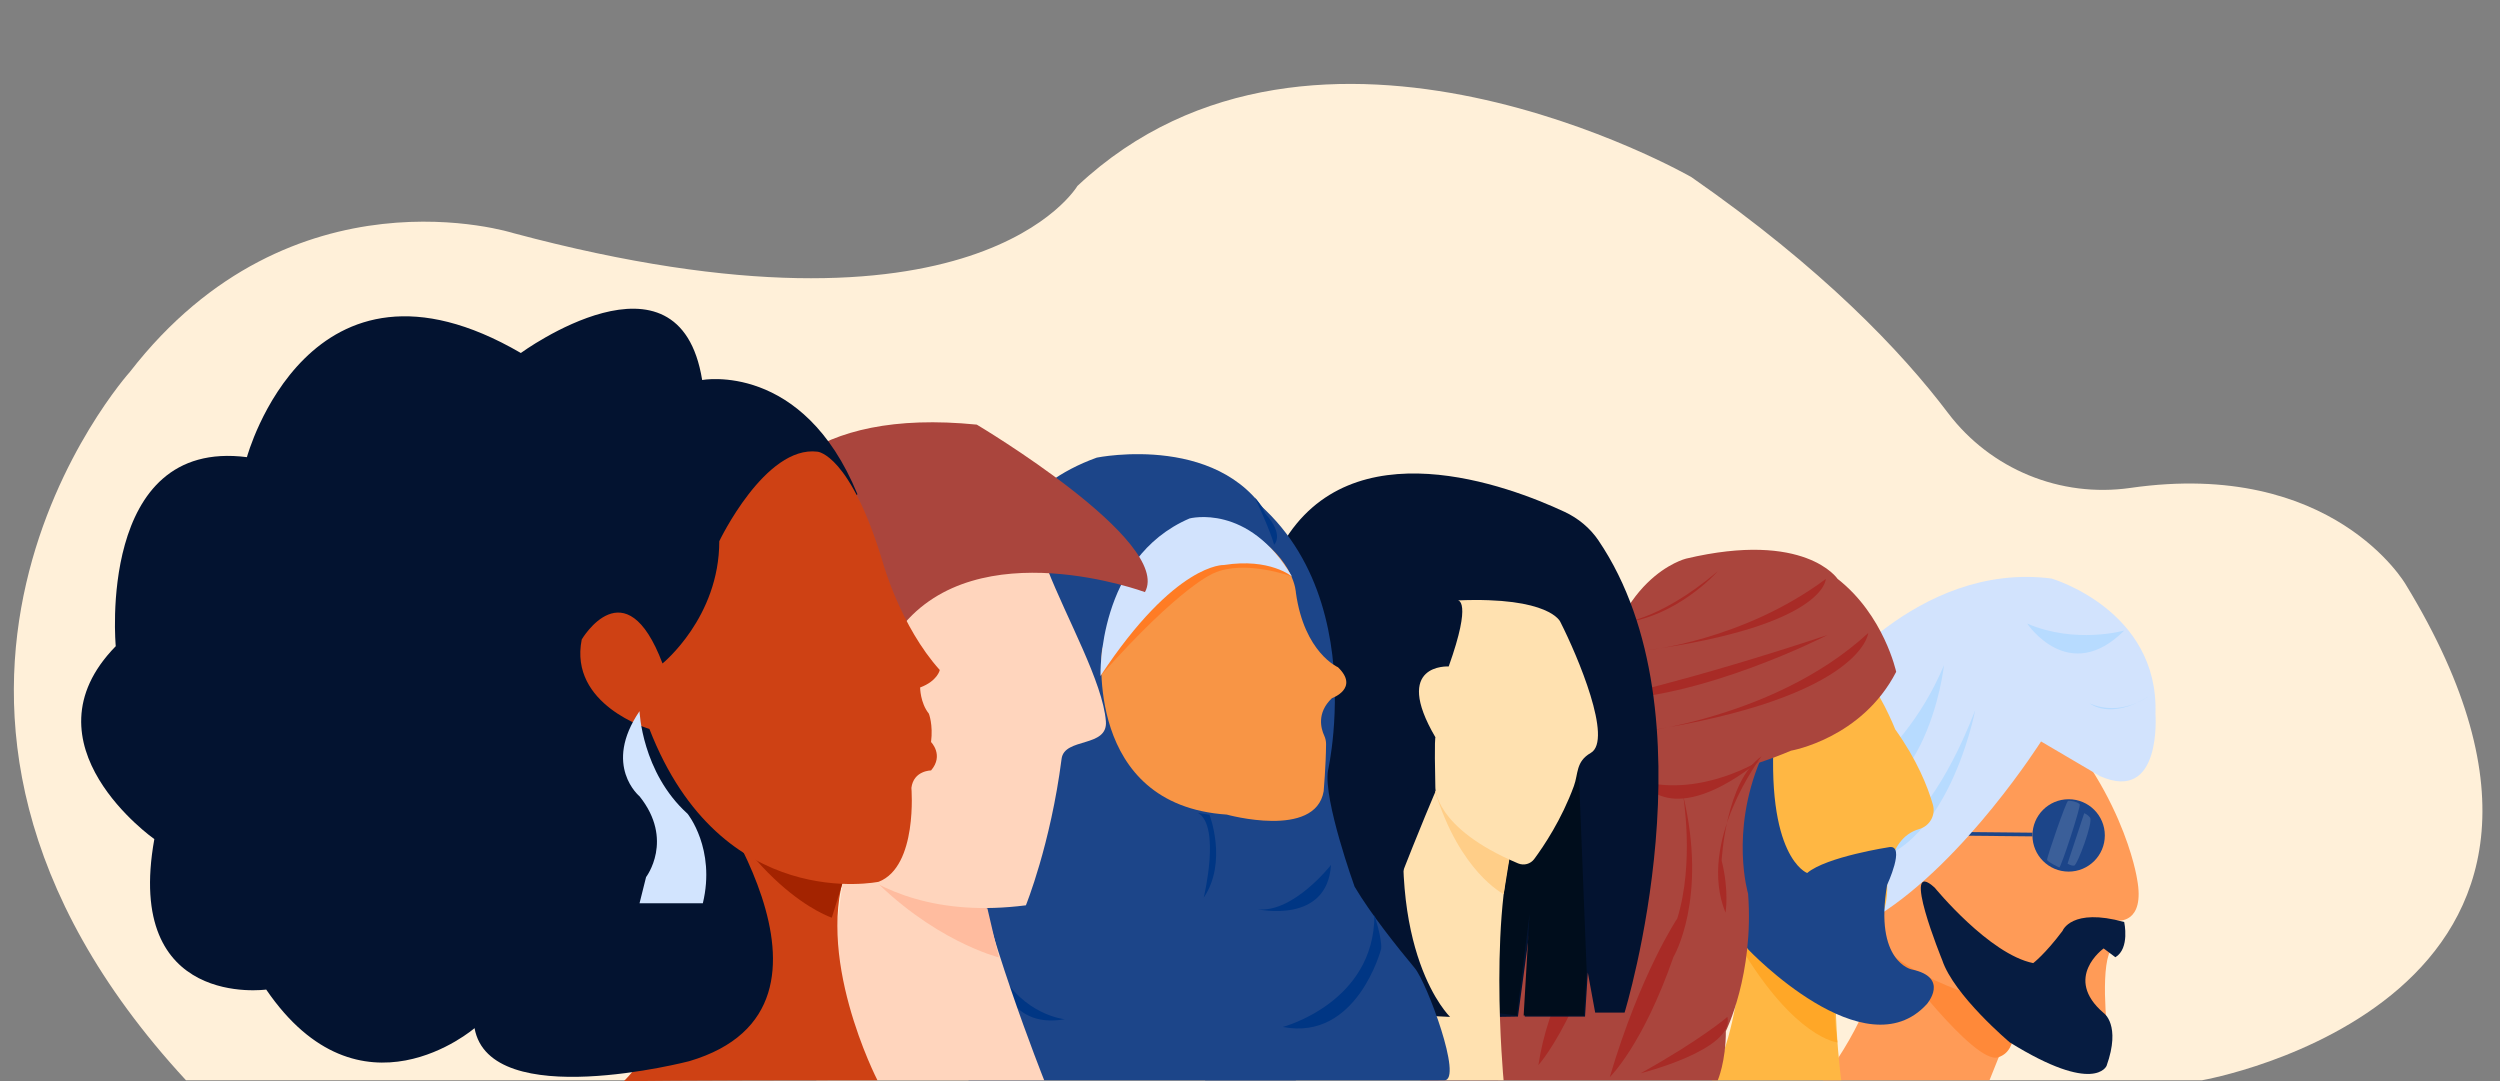
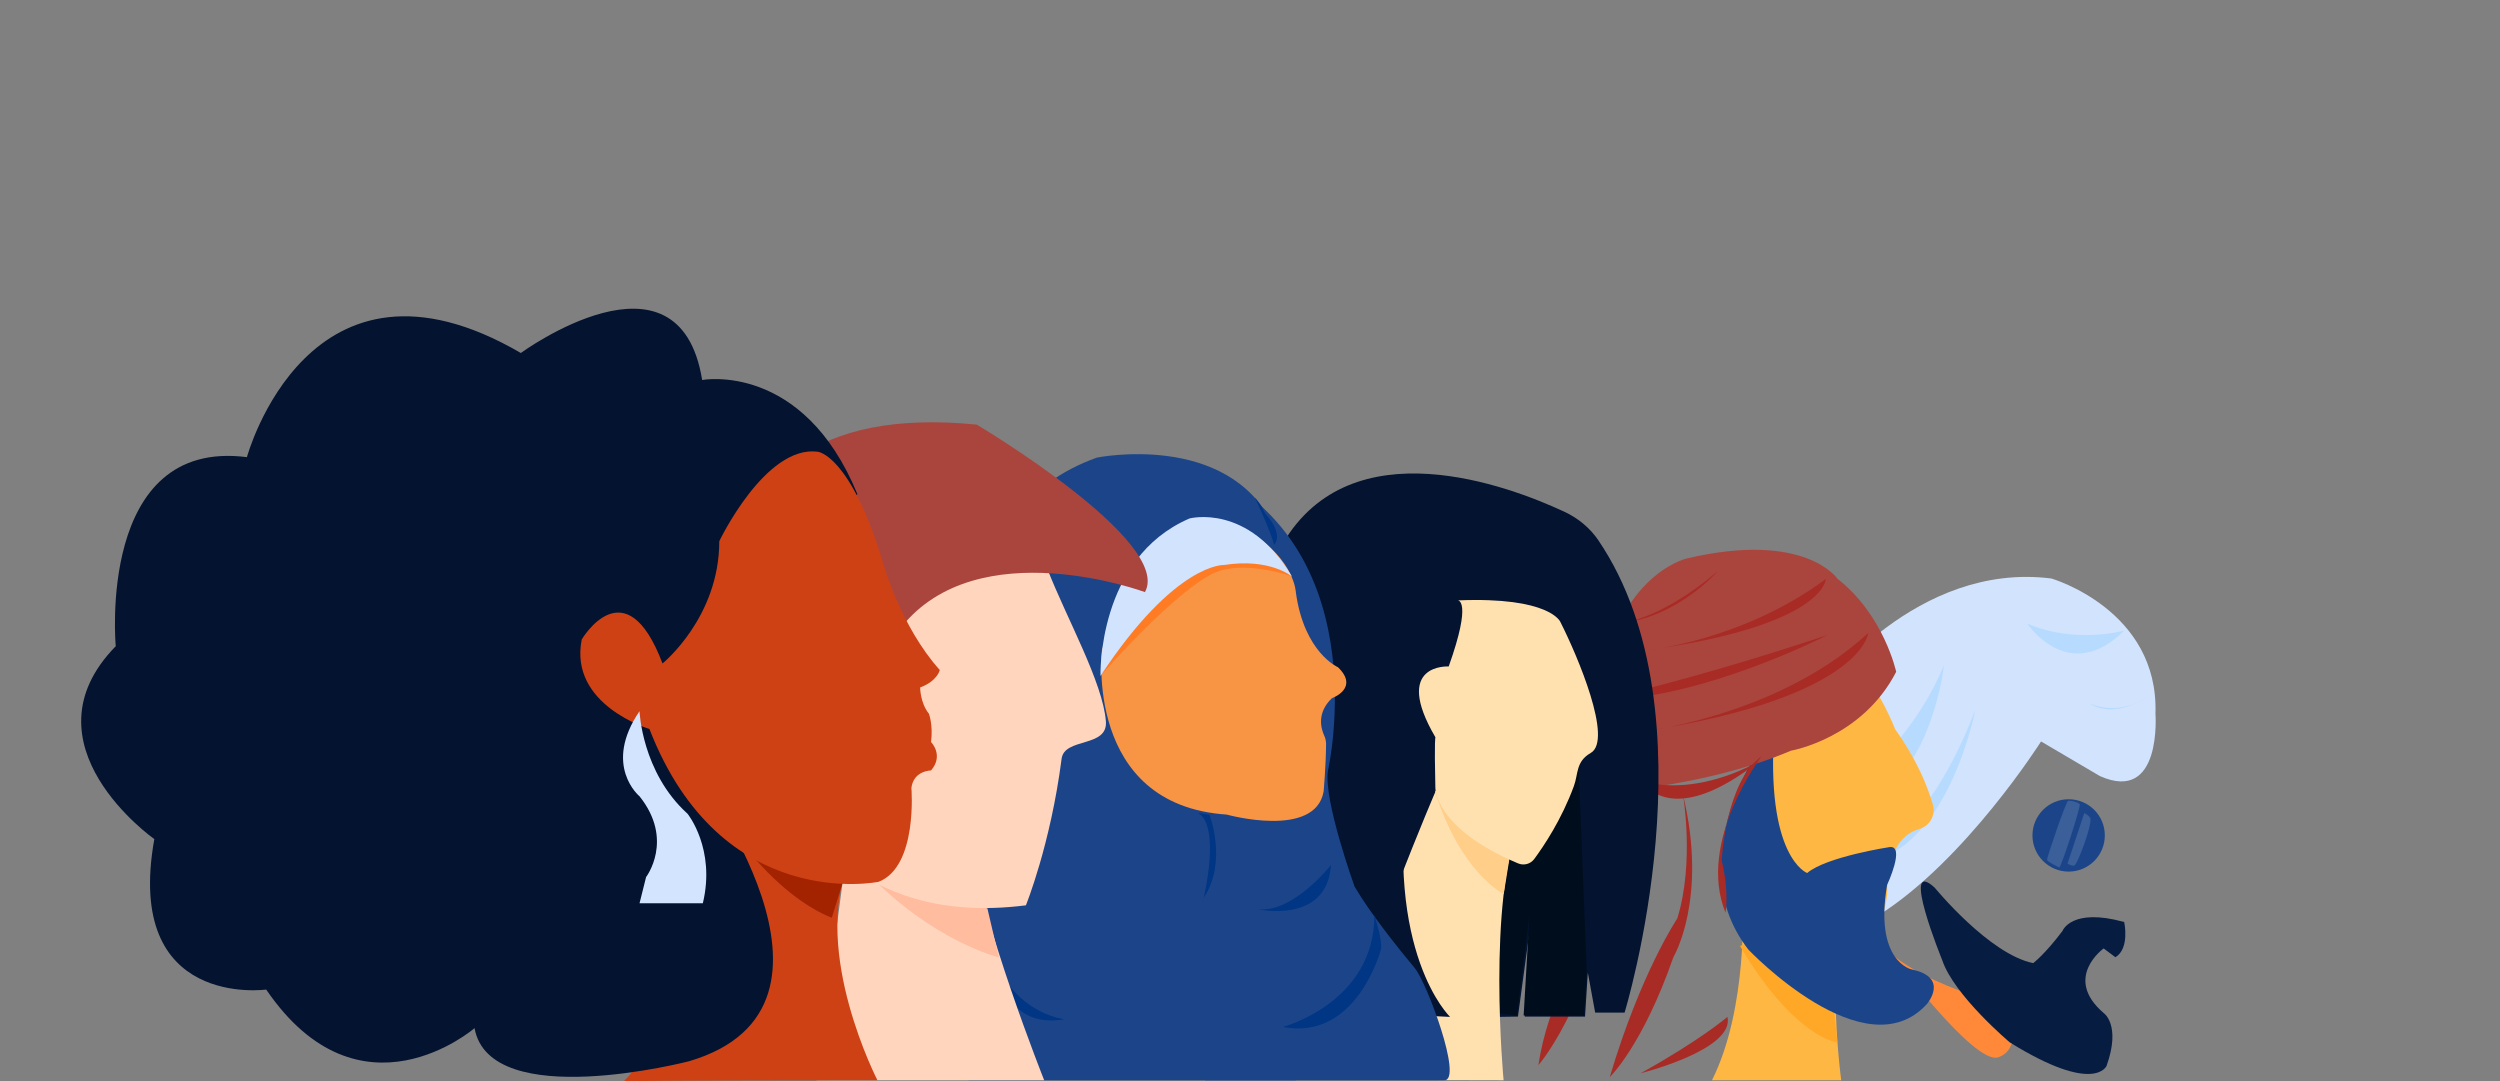
<svg xmlns="http://www.w3.org/2000/svg" viewBox="0 0 6775.5 2930.39">
  <rect x="0" y="0" width="6775.5" height="2930.39" fill="#808080" stroke="none" />
  <defs>
    <style>
      .cls-1 {
        fill: #ce4114;
      }

      .cls-2 {
        fill: #ffb743;
      }

      .cls-3 {
        fill: #d2e3fd;
      }

      .cls-4 {
        fill: #fff0d9;
      }

      .cls-5 {
        fill: #a82b26;
      }

      .cls-6 {
        fill: #ff7c24;
      }

      .cls-7 {
        fill: #000d1c;
      }

      .cls-8 {
        fill: #003684;
      }

      .cls-9 {
        fill: #ffbc9f;
      }

      .cls-10 {
        fill: #f89545;
      }

      .cls-11 {
        fill: #061c41;
      }

      .cls-12 {
        fill: #ff9b57;
      }

      .cls-13 {
        fill: #ff8939;
      }

      .cls-14 {
        fill: #fff;
        opacity: .14;
      }

      .cls-15, .cls-16 {
        fill: none;
      }

      .cls-16 {
        stroke: #1c4589;
        stroke-miterlimit: 10;
        stroke-width: 10px;
      }

      .cls-17 {
        fill: #ffa727;
      }

      .cls-18 {
        fill: #b7dbff;
      }

      .cls-19 {
        fill: #031330;
      }

      .cls-20 {
        fill: #1c4589;
      }

      .cls-21 {
        fill: #ffd5bd;
      }

      .cls-22 {
        fill: #aa453d;
      }

      .cls-23 {
        fill: #d2e4fe;
      }

      .cls-24 {
        fill: #ffce88;
      }

      .cls-25 {
        fill: #a32300;
      }

      .cls-26 {
        fill: #ffe1b0;
      }
    </style>
  </defs>
  <g id="Layer_1" data-name="Layer 1">
    <rect class="cls-15" width="6775.5" height="2927.69" />
  </g>
  <g id="bg_cloud" data-name="bg cloud">
-     <path class="cls-4" d="m504,2927.69C-448,1896,352,1008,352,1008c440-568,1040-376,1040-376,1256,336,1528-128,1528-128,648-608,1664-24,1664-24,355.88,247.57,569.61,472.69,695.45,639.19,115.45,152.76,305.02,230.4,494.55,203.15,549.66-79.04,746,261.66,746,261.66,688,1128-552,1343.69-552,1343.69H504Z" />
-   </g>
+     </g>
  <g id="Punjabi_man" data-name="Punjabi man">
    <g>
      <g>
-         <path class="cls-12" d="m5500.69,1882.85c252.6,237.29,291.19,499.3,291.19,499.3,22.96,122.47-53.9,113.07-53.9,113.07,0,45.93-22.96,91.85-22.96,91.85-22.96,68.89,0,244.95,0,244.95,0,160.75-275.56-22.96-275.56-22.96l-47.53,118.63h-451.45c229.81-315.98,123.91-432.47,123.91-432.47-199.02-367.42,53.58-558.78,53.58-558.78,221.98-168.4,382.73-53.58,382.73-53.58Z" />
        <path class="cls-13" d="m5128.6,2587.76c130.78,106.68,392.59,157.99,392.59,157.99-86.18,9.58-40.34,97.26-105.33,119.69-64.99,22.44-287.26-277.68-287.26-277.68Z" />
        <path class="cls-11" d="m5756.99,2498.87c-143.17-39.77-167.03,23.86-167.03,23.86-47.72,63.63-79.54,87.49-79.54,87.49-119.31-23.86-266.92-204.39-266.92-204.39-95.45-87.49,20.34,196.44,20.34,196.44,31.82,95.45,182.94,222.71,182.94,222.71,230.67,143.17,262.48,63.63,262.48,63.63,39.77-111.36-7.95-143.17-7.95-143.17-111.36-95.45,0-174.99,0-174.99l31.82,23.86c39.77-23.86,23.86-95.45,23.86-95.45Z" />
        <g>
          <circle class="cls-20" cx="5606.42" cy="2264.15" r="98.08" />
-           <line class="cls-16" x1="5508.34" y1="2261.75" x2="5125.61" y2="2257.93" />
          <g>
            <path class="cls-14" d="m5548,2330.33c-1.43-4.66,51.89-159.76,57-160,5.33-.25,20.59.62,31.33,9,4.66,3.63-51.04,173.77-55.33,171.67-5.87-2.88-31.19-14.79-33-20.67Z" />
            <path class="cls-14" d="m5603.42,2340.64l45.16-136.5s8.05,1.65,15.97,11.99c8.95,11.7-34.63,129.21-43.27,129.89-8.97.7-17.85-5.39-17.85-5.39Z" />
          </g>
        </g>
      </g>
      <g>
        <path class="cls-3" d="m5090.76,2480.97c237.12-149.34,440.92-471.47,440.92-471.47l159.72,93.95c169.12,75.16,150.33-169.12,150.33-169.12,9.4-281.86-281.86-366.42-281.86-366.42-366.42-46.98-620.1,300.65-620.1,300.65-149.05,226.34-119.7,420.24-70.14,541.69,35.57,87.17,141.47,120.89,221.13,70.72Z" />
        <path class="cls-18" d="m5268.61,1802.8c-122.14,291.26-366.42,394.61-366.42,394.61,319.45,46.98,366.42-394.61,366.42-394.61Z" />
        <path class="cls-18" d="m5353.17,1924.94c-159.72,413.4-357.03,413.4-357.03,413.4,272.47,28.19,357.03-413.4,357.03-413.4Z" />
        <path class="cls-18" d="m5494.1,1690.05c131.54,56.37,263.07,18.79,263.07,18.79-150.33,150.33-263.07-18.79-263.07-18.79Z" />
        <path class="cls-18" d="m5663.22,1906.15c84.56,37.58,159.72-18.79,159.72-18.79-103.35,65.77-159.72,18.79-159.72,18.79Z" />
      </g>
    </g>
  </g>
  <g id="Arabina_man" data-name="Arabina man">
    <g>
      <path class="cls-2" d="m4985.67,2489.04c-27.39,213.62,4.47,438.64,4.47,438.64-397.33,0-350.28,0-350.28,0,98.6-197.19,82.89-482.46,82.89-482.46,109.55-49.3,262.92,43.82,262.92,43.82Z" />
      <path class="cls-17" d="m4715.66,2563.74c149,250.94,264.01,261.4,264.01,261.4,0,0-37.69-290.56,5.99-336.1,43.68-45.54-270,74.7-270,74.7Z" />
      <g>
        <path class="cls-2" d="m4917.54,1788.69c49.97,55.95,70.93-28.26,119.65,20.91,56.22,56.74,99.33,167.3,99.33,167.3,58.97,82.37,87.89,155.14,101.97,203.76,8.27,28.59-8.58,58.15-37.21,66.3-93.75,26.69-86.51,166.39-86.51,166.39-8.28,246.49-375.59,103.08-375.59,103.08-107.63-399.86,178.36-727.74,178.36-727.74Z" />
        <path class="cls-20" d="m4809.37,1968.18c-26.53,356.28,88.42,397.85,88.42,397.85,52.05-44.2,223.04-70.22,223.04-70.22,44.21-5.94-6.42,102.54-6.42,102.54-35.37,207.83,66.31,228.95,66.31,228.95,104.6,21.86,41.3,94.13,41.3,94.13-167.99,184.08-483.38-147.57-483.38-147.57-203.36-261.27,70.73-605.68,70.73-605.68Z" />
        <g>
          <path class="cls-22" d="m5139.04,1820.79c-93.12,180.76-284.83,213.62-284.83,213.62-219.1,93.12-471.07,109.55-471.07,109.55-93.12,0-49.3-246.49-49.3-246.49,32.86-334.13,235.53-383.43,235.53-383.43,323.17-76.69,410.81,54.78,410.81,54.78,125.98,98.6,158.85,251.97,158.85,251.97Z" />
-           <path class="cls-22" d="m4770.56,2060.55c-82.16,197.19-32.87,361.52-32.87,361.52,16.43,219.1-60.25,372.47-60.25,372.47,0,82.89-21.9,133.15-21.9,133.15h-805.11c-87.64-27.39,180.67-401.55,180.67-401.55,109.55-279.35,300.31-512.64,300.31-512.64,383.43-115.03,439.15,47.05,439.15,47.05Z" />
          <path class="cls-5" d="m5063.33,1715.5c-266.63,245.72-679.64,277.08-679.64,277.08,663.96-88.88,679.64-277.08,679.64-277.08Z" />
          <path class="cls-5" d="m4333.84,1897.47c274.65,1.01,619.7-176.74,619.7-176.74-376.42,125.47-619.7,176.74-619.7,176.74Z" />
          <path class="cls-5" d="m4948.31,1569.12c-224.8,167.3-486.2,193.44-486.2,193.44,486.2-67.96,486.2-193.44,486.2-193.44Z" />
          <path class="cls-5" d="m4655.54,1548.2c-167.3,141.16-271.86,141.16-271.86,141.16,156.84-10.46,271.86-141.16,271.86-141.16Z" />
          <path class="cls-5" d="m4169.34,2886.57c26.14-172.52,109.79-292.77,109.79-292.77,141.16-209.12,141.16-418.24,141.16-418.24-83.65,528.03-250.94,711.01-250.94,711.01Z" />
          <path class="cls-5" d="m4362.77,2919.25c83.65-282.31,182.98-430,182.98-430,47.05-151.61,15.68-334.59,15.68-334.59,67.96,282.31-26.14,439.15-26.14,439.15-83.65,240.49-172.52,325.44-172.52,325.44Z" />
          <path class="cls-5" d="m4446.42,2908.79c164.68-91.49,235.26-152.92,235.26-152.92,20.91,88.88-235.26,152.92-235.26,152.92Z" />
          <path class="cls-5" d="m4774.3,2049.59c-97.85,68.46-108.3,282.81-108.3,282.81,20.91,83.65,10.46,141.16,10.46,141.16-78.42-193.44,97.85-423.97,97.85-423.97Z" />
          <path class="cls-5" d="m4770.56,2060.55c-244.23,193.94-318.91,57.51-318.91,57.51,162.07,41.82,318.91-57.51,318.91-57.51Z" />
        </g>
      </g>
    </g>
  </g>
  <g id="Asian_woma" data-name="Asian woma">
    <g>
      <path class="cls-19" d="m4332.13,1464.68c318.83,470.65,70.82,1279.61,70.82,1279.61h-79.72l-19.93-108.6-7.56,119.46h-163.34l21.42-293.21-39.86,293.21c-528.17,10.86-667.68-65.16-667.68-65.16l9.97-314.93-49.83,282.35c-99.65,0-109.62-54.3-109.62-54.3-119.59-727.59,179.38-1129.39,179.38-1129.39,186.59-318.25,612.07-157.43,763.85-86.63,37.61,17.54,69.56,44.29,92.11,77.59Z" />
      <path class="cls-7" d="m4276.91,2042.89l23.39,590.02-7.56,119.46h-163.34l16.07-275.66-34.51,275.66-48.5-6.24c-16.07-334.89,18.91-415.42,18.91-415.42,77.49-141.05,195.55-287.82,195.55-287.82Z" />
      <g>
        <g>
          <path class="cls-26" d="m4121.25,2223.03c-92.39,217.19-46.2,704.65-46.2,704.65-435.36,0-461.95-7.55-461.95-7.55,92.39-347.51,279.97-781.08,279.97-781.08,103.94,21.72,228.18,83.98,228.18,83.98Z" />
          <path class="cls-24" d="m3888.57,2142.05c67.68,222.1,186.77,281.28,186.77,281.28l21.72-134.29c-157.94-82.96-208.49-146.99-208.49-146.99Z" />
        </g>
        <path class="cls-26" d="m4228.86,1685.58c47.03,92.65,143.3,320.12,82.3,355.09-40.69,23.32-33.3,56.09-45.58,89.62-33.26,90.84-81.8,163.11-107.51,197.81-10.06,13.57-28.08,18.46-43.66,11.91-229.93-96.67-224.34-206.96-224.34-206.96-3-134.99.2-134.82.2-134.82-118.25-201.7,35.99-191.96,35.99-191.96,64.67-181.36,24.47-179.09,24.47-179.09,250.79-10.36,278.15,58.4,278.15,58.4Z" />
      </g>
      <path class="cls-19" d="m3818,2104c-68,480,112,652,112,652-338-14-479.73-60.01-479.73-60.01,61.73-477.99,197.73-719.99,197.73-719.99l170,128Z" />
    </g>
  </g>
  <g id="Arabian_woman" data-name="Arabian woman">
    <g>
      <g>
        <path class="cls-20" d="m3209.58,1249.94c537.48,190.09,389.57,838.47,389.57,838.47-13.11,78.66,72.1,314.62,72.1,314.62,42.62,72.45,116.61,165.01,163.16,220.9,32.75,39.32,131.25,303.76,80.08,303.76h-648.5l-56.42-1677.75Z" />
        <g>
          <path class="cls-20" d="m2972.53,1240.24c-402.14,144.33-316.71,600.07-316.71,600.07,34.12,203.38,151.61,287.54,151.61,287.54,78.66,163.87-107.17,290.15-107.17,290.15-209.75,196.64-75.27,509.69-75.27,509.69h886.5c301.52-163.87,77.18-383.06,77.18-383.06,7.73-142.33-39.32-203.1-39.32-203.1-32.77-45.88-39.34-19.76-72.11-98.42-32.77-78.66,13.11-327.73,13.11-327.73,137.65-281.85-39.33-491.6-39.33-491.6-124.54-255.63-478.49-183.53-478.49-183.53Z" />
          <path class="cls-8" d="m3246.59,2202.94c62.74,36.6,15.68,230.03,15.68,230.03,65.35-96.72,15.68-224.8,15.68-224.8l-31.37-5.23Z" />
          <path class="cls-8" d="m3408.66,2464.34c96.72,10.46,198.66-120.24,198.66-120.24-10.46,162.07-198.66,120.24-198.66,120.24Z" />
-           <path class="cls-8" d="m3724.96,2480.02c0,237.87-248.33,303.22-248.33,303.22,201.28,39.21,266.63-211.73,266.63-211.73,2.61-28.75-18.3-91.49-18.3-91.49Z" />
+           <path class="cls-8" d="m3724.96,2480.02c0,237.87-248.33,303.22-248.33,303.22,201.28,39.21,266.63-211.73,266.63-211.73,2.61-28.75-18.3-91.49-18.3-91.49" />
          <path class="cls-8" d="m3429.57,1392.6c52.28,57.51,23.53,83.65,23.53,83.65-10.46-39.21-52.28-128.09-52.28-128.09,15.68,18.3,28.75,44.44,28.75,44.44Z" />
          <path class="cls-8" d="m2708.11,2629.02c65.35,122.86,177.75,133.31,177.75,133.31-162.07,28.75-177.75-133.31-177.75-133.31Z" />
        </g>
      </g>
      <g>
        <path class="cls-10" d="m3387.59,1442.82c122.12,74.71,124.59,163.83,124.59,163.83,22.84,162.8,114.07,201.72,114.07,201.72,58.96,57.18-16.47,83.86-16.47,83.86-41.96,39.85-29.5,82.75-20.96,101.25,3.39,7.36,5.14,15.35,5.08,23.45-.47,58.58-6.52,127.57-6.52,127.57-22.43,129.82-262.43,63.21-262.43,63.21-387.36-25.89-338.32-447.64-338.32-447.64,129.06-317.91,400.98-317.26,400.98-317.26Z" />
        <path class="cls-6" d="m2982.58,1831.75c218.27-245.72,307.15-278.39,307.15-278.39,83.65-37.9,211.73,9.15,211.73,9.15-105.87-103.25-254.87-43.13-254.87-43.13-171.22,65.35-264.01,312.37-264.01,312.37Z" />
        <path class="cls-3" d="m2982.58,1831.75c203.2-308.07,334.72-300.49,334.72-300.49,124.54-19.66,184.16,31.25,184.16,31.25-117.62-199.96-277.53-157.4-277.53-157.4-250.93,107.82-241.35,426.65-241.35,426.65Z" />
      </g>
    </g>
  </g>
  <g id="Britsh_man" data-name="Britsh man">
    <g>
      <path class="cls-21" d="m2628.57,2268.1c29.02,226.82,201.4,659.62,201.4,659.62-505.52,0-617.49-.03-617.49-.03l90.32-680.57,325.77,20.98Z" />
      <path class="cls-9" d="m2346.94,2361.47c176.93,188.18,360.1,233.2,360.1,233.2l-31.04-133c-184.28-39.67-329.06-100.2-329.06-100.2Z" />
      <path class="cls-21" d="m2839.06,1543.13c51.93,132.99,150.02,306.61,158.13,411.96,5.54,71.98-112.53,42.88-120.06,101.36-29.94,232.77-96.76,397.14-96.76,397.14-478.83,61.27-624.79-278.65-624.79-278.65-251.18-761.9,366.56-738.5,366.56-738.5,330.85-16.72,316.92,106.69,316.92,106.69Z" />
      <path class="cls-22" d="m2342.16,2240.02c36.8-260.85-15.24-484.72-15.24-484.72-157.45-133.54,114.71-54.23,114.71-54.23,208.68-263.88,661.42-96.32,661.42-96.32,75.94-137.79-455.79-453.96-455.79-453.96-900.46-89.69-646.25,799.9-646.25,799.9,54.82,428.43,341.15,289.33,341.15,289.33Z" />
    </g>
  </g>
  <g id="African_woman" data-name="African woman">
    <g>
      <path class="cls-1" d="m2300.18,2339.34c-100.59,242.59,77.84,588.33,77.84,588.33-556.43,0-687.28,2.72-687.28,2.72,289.93-295.85,153.84-951.99,153.84-951.99,230.76,289.93,455.6,360.93,455.6,360.93Z" />
      <path class="cls-25" d="m1844.58,1978.4c166.42,430.49,409.81,508.73,409.81,508.73l45.8-147.79-455.6-360.93Z" />
      <path class="cls-19" d="m2323.93,1339.72c-147.92-360.93-420.93-309.85-420.93-309.85-62.74-386.87-491.43-73.19-491.43-73.19-575.08-334.59-742.38,282.31-742.38,282.31-407.78-52.28-355.5,512.34-355.5,512.34-260.35,266.26,104.56,522.8,104.56,522.8-82.84,461.52,303.22,407.78,303.22,407.78,254.43,372.77,564.62,104.56,564.62,104.56,41.82,230.03,581.91,89.52,581.91,89.52,500-148,17.61-780.71,17.61-780.71-183.43-349.1,438.32-755.57,438.32-755.57Z" />
      <path class="cls-1" d="m1795.56,1798.12c-100.59-266.26-218.93-65.09-218.93-65.09-35.5,177.51,183.43,242.59,183.43,242.59,195.26,502.94,621.28,414.19,621.28,414.19,106.51-41.42,88.75-254.43,88.75-254.43,5.92-47.34,53.25-47.34,53.25-47.34,35.5-41.42,0-76.92,0-76.92,5.92-47.34-5.92-76.92-5.92-76.92-23.67-29.58-23.67-71-23.67-71,47.34-17.75,53.25-47.34,53.25-47.34-106.5-118.34-153.84-289.93-153.84-289.93-88.75-295.85-177.51-301.76-177.51-301.76-142.01-17.75-266.26,242.59-266.26,242.59,0,207.09-153.84,331.35-153.84,331.35Z" />
      <path class="cls-23" d="m1733.25,1927.35c-100.59,147.92,0,230.76,0,230.76,94.67,118.34,17.75,218.93,17.75,218.93l-17.75,71h171.59c35.5-147.92-41.42-242.59-41.42-242.59-124.26-112.42-130.17-278.1-130.17-278.1Z" />
    </g>
  </g>
</svg>